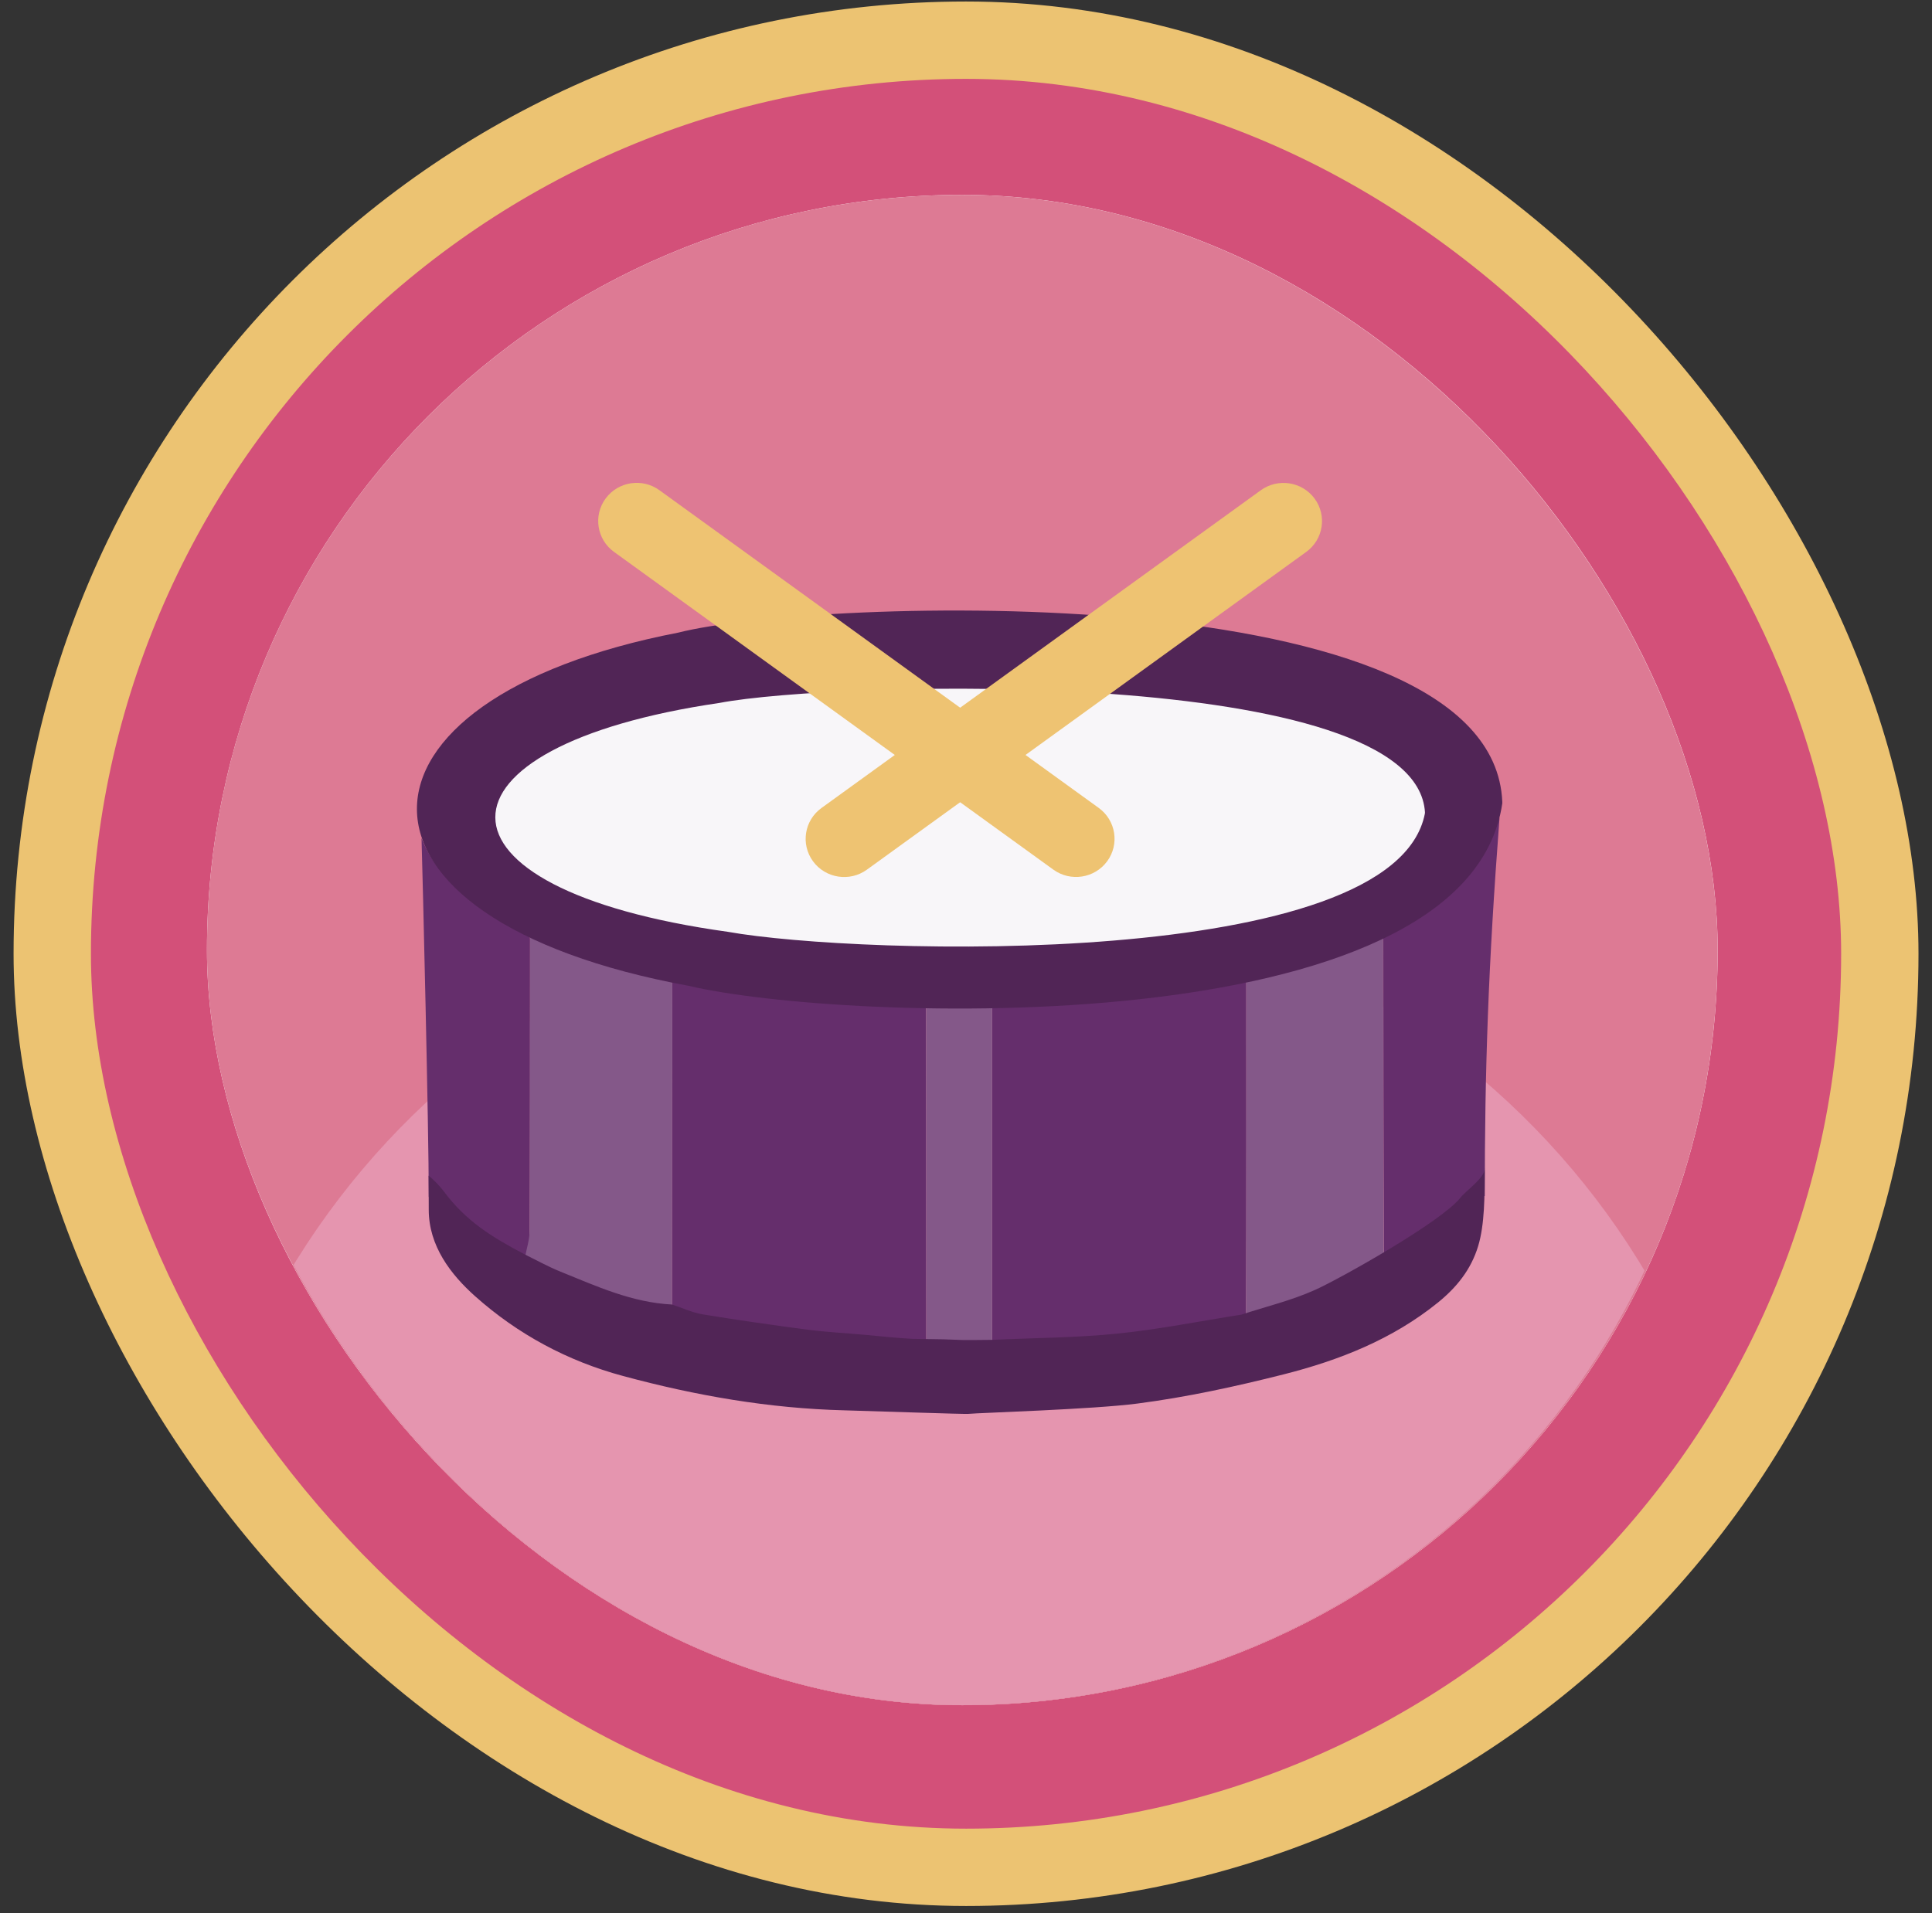
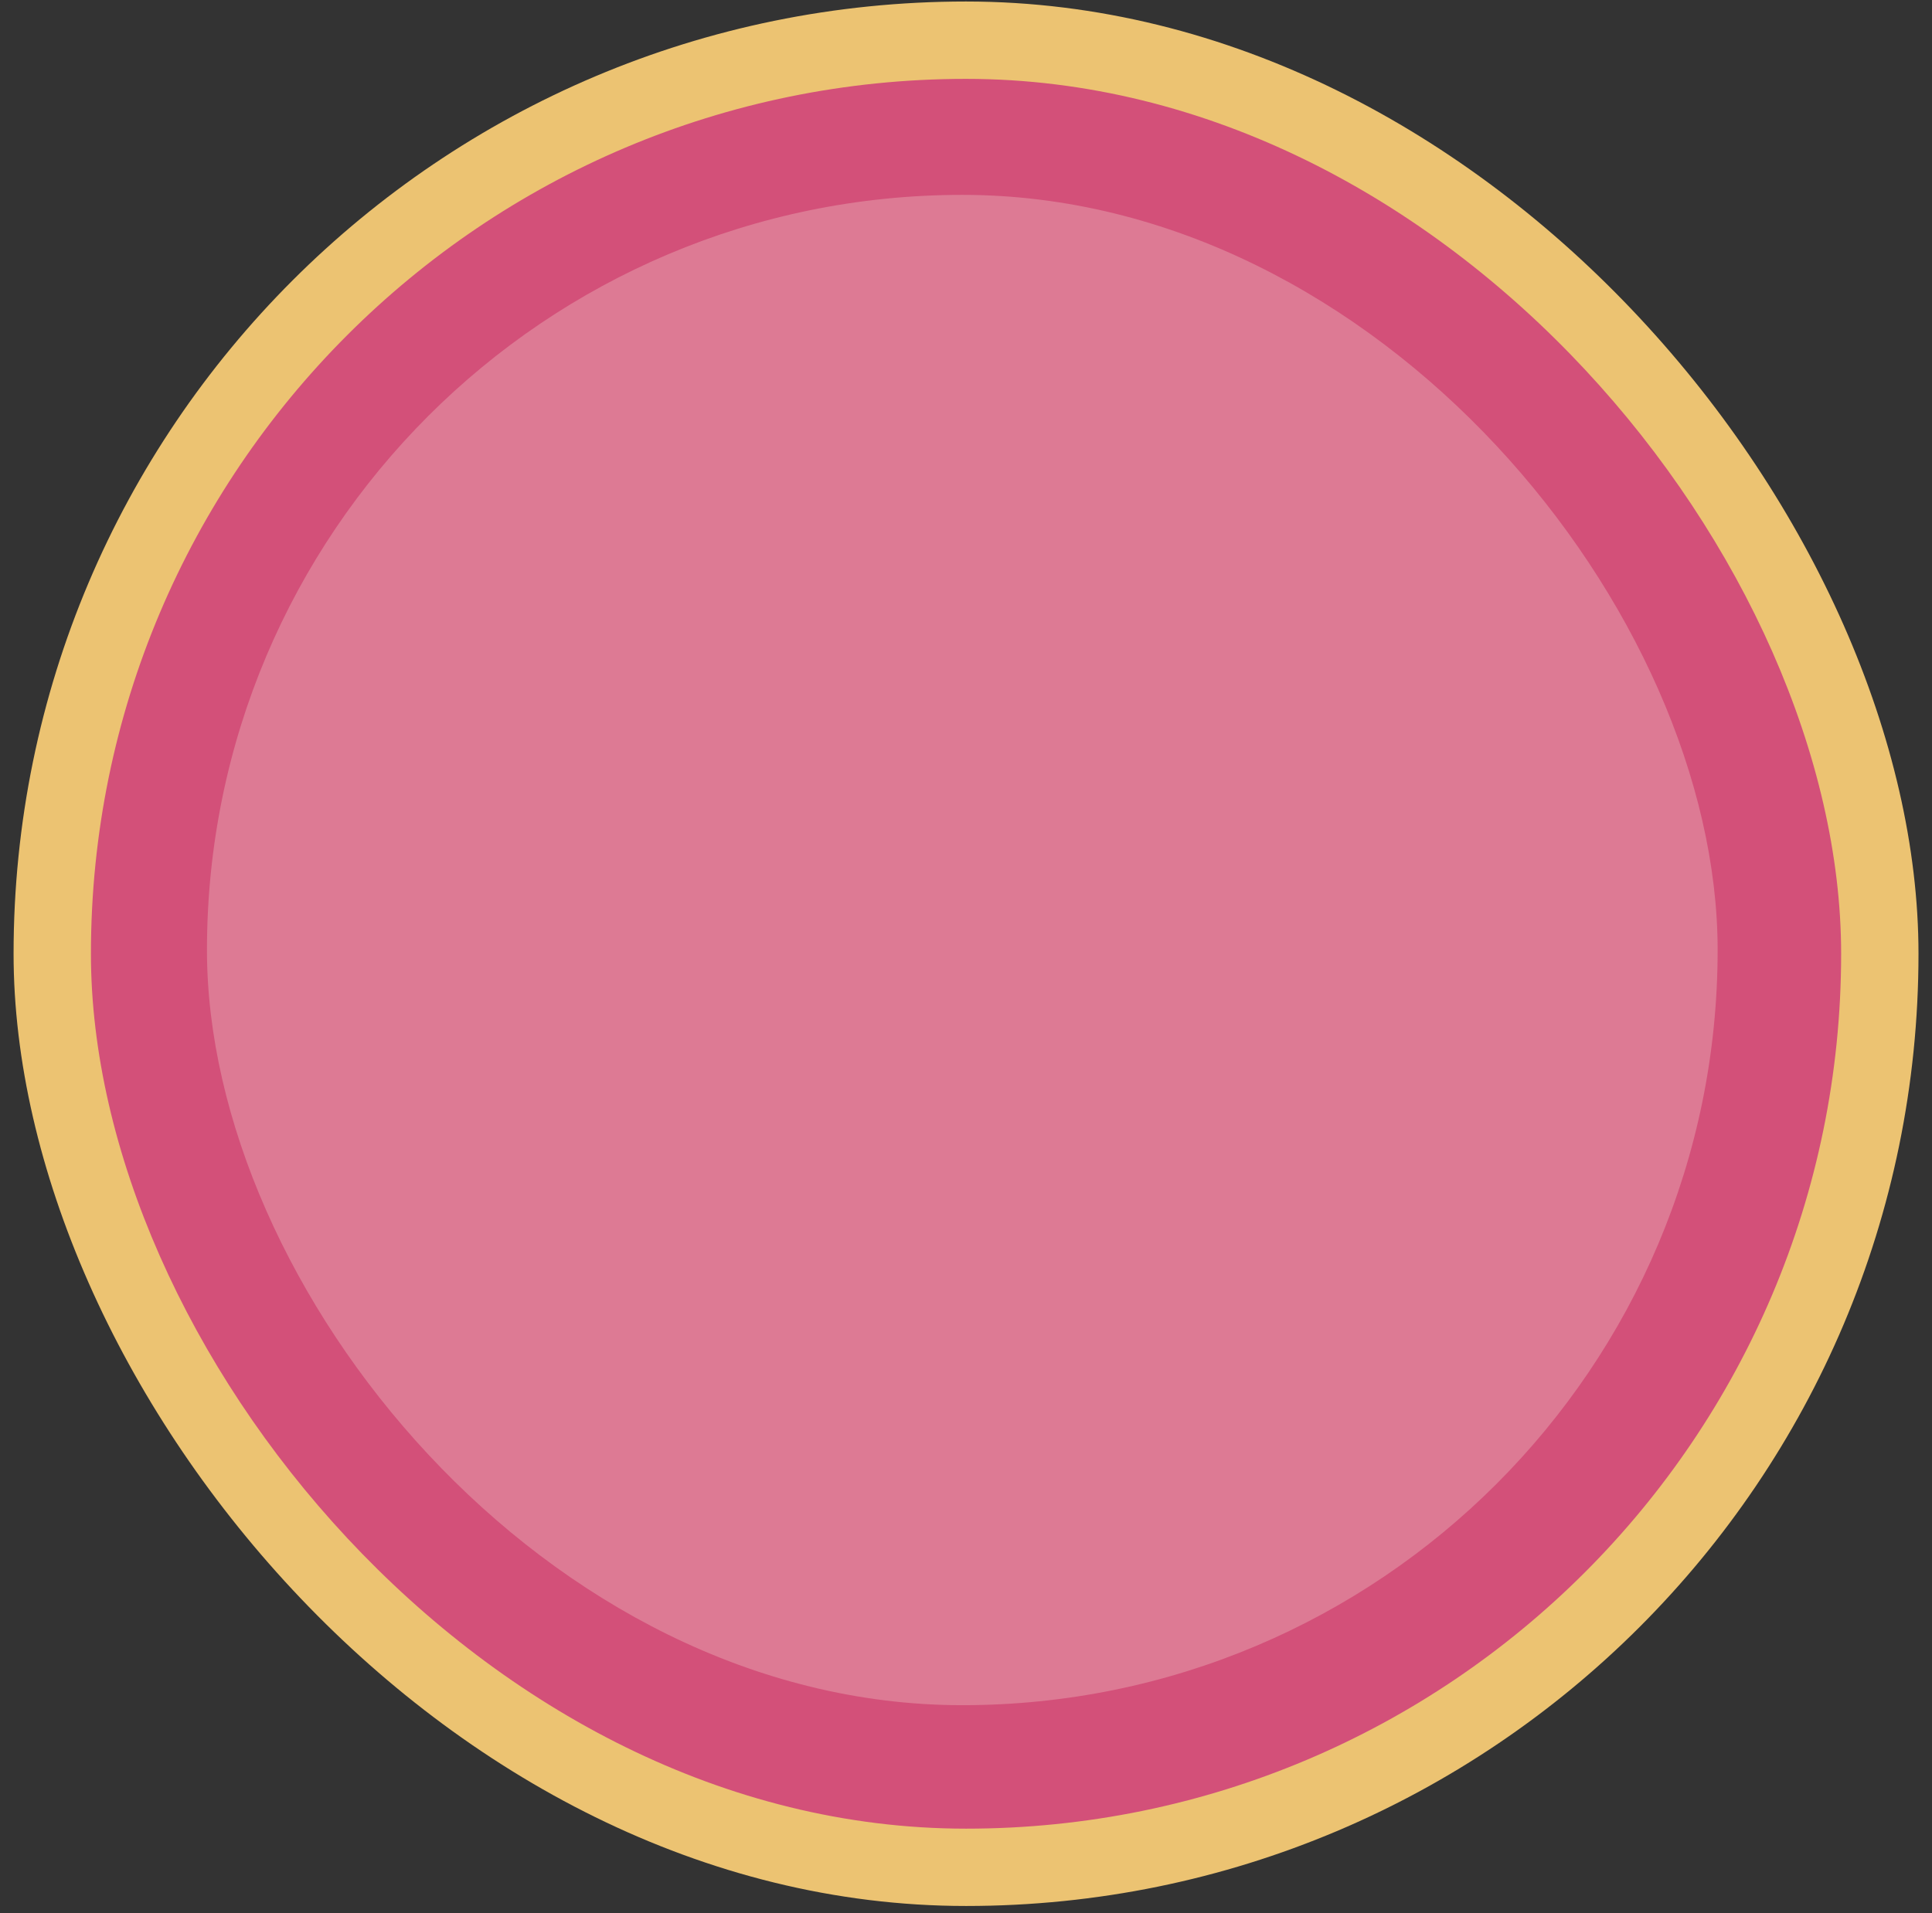
<svg xmlns="http://www.w3.org/2000/svg" width="106" height="105" viewBox="0 0 106 105" fill="none">
  <rect x="0" y="0" width="106" height="105" fill="#333333" stroke="none" />
  <rect x="0.745" y="0.083" width="104.514" height="104.514" rx="52.257" fill="#ECC372" />
  <rect x="4.989" y="4.328" width="96.026" height="96.026" rx="48.013" fill="#D35079" />
-   <rect x="11.621" y="10.959" width="82.354" height="82.354" rx="41.177" fill="#DD7A94" stroke="white" stroke-width="0.531" />
  <g clip-path="url(#clip0_590_10900)">
    <rect x="11.355" y="10.694" width="82.884" height="82.884" rx="41.442" fill="#DD7A94" />
    <g clip-path="url(#clip1_590_10900)">
      <rect x="11.448" y="10.927" width="82.65" height="82.65" rx="41.325" fill="#DD7A94" />
      <path d="M53.073 9.205C77.013 9.205 96.433 28.189 96.433 51.623C96.433 75.056 77.013 94.041 53.073 94.041C29.134 94.041 9.714 75.056 9.714 51.623C9.714 28.189 29.134 9.205 53.073 9.205Z" fill="#DD7A94" stroke="#DD7A94" stroke-width="0.689" />
      <path d="M53.073 133.017C76.83 133.017 96.088 114.18 96.088 90.943C96.088 67.707 76.83 48.87 53.073 48.87C29.317 48.87 10.059 67.707 10.059 90.943C10.059 114.18 29.317 133.017 53.073 133.017Z" fill="#E595AF" />
      <path d="M75.891 50.443C76.461 50.028 76.993 49.538 77.602 49.215C79.101 48.423 80.176 47.173 81.013 45.622C81.154 45.364 82.121 45.121 82.273 44.868C81.648 53.082 81.463 58.711 81.463 65.633C80.774 65.687 80.48 66.29 80.111 66.807C79.041 68.294 77.765 69.495 76.189 70.265C76.097 69.678 75.929 69.091 75.923 68.504C75.901 62.487 75.901 56.465 75.896 50.449L75.891 50.443Z" fill="#652E6C" />
      <path d="M29.081 70.868C24.724 68.601 23.926 66.317 23.524 65.676C23.524 61.889 23.193 48.181 23.127 45.989C24.073 48.439 26.202 49.635 28.38 50.901C28.76 51.122 29.059 51.041 29.081 51.542C29.081 57.041 29.081 63.591 29.059 69.091C29.059 69.592 29.081 70.868 29.081 70.868Z" fill="#652E6C" />
      <path d="M68.102 73.966C65.843 74.364 63.594 74.871 61.318 75.129C59.037 75.388 56.734 75.393 54.441 75.511C54.441 68.601 54.441 61.69 54.441 54.779C54.887 54.677 55.327 54.521 55.778 54.488C56.467 54.44 57.163 54.461 57.852 54.472C60.807 54.521 63.713 54.084 66.603 53.438C67.184 53.309 67.787 53.298 68.379 53.233C68.379 59.546 68.39 65.859 68.368 72.172C68.368 72.77 68.194 73.368 68.102 73.966Z" fill="#652E6C" />
      <path d="M50.824 75.215C50.574 75.301 50.319 75.468 50.069 75.458C49.194 75.409 48.325 75.296 47.456 75.215C46.402 75.113 45.338 75.054 44.289 74.903C42.372 74.628 40.455 74.326 38.543 73.976C37.972 73.874 37.424 73.588 36.864 73.384C36.864 66.78 36.875 60.182 36.881 53.578C38.662 54.057 40.449 54.461 42.301 54.526C43.714 54.575 45.115 54.952 46.527 55.048C47.95 55.151 49.384 55.086 50.813 55.097C50.813 61.803 50.818 68.509 50.824 75.215Z" fill="#652E6C" />
-       <path d="M36.886 52.544C36.886 58.83 36.875 65.627 36.87 71.913C34.675 71.8 32.72 70.857 30.737 70.012C30.075 69.732 29.445 69.36 28.798 69.026C28.891 68.525 29.059 68.019 29.059 67.518C29.081 62.018 29.075 55.468 29.081 49.969C30.156 49.754 31.036 50.378 32.041 50.723C33.611 51.262 35.311 52.01 36.886 52.544Z" fill="#845889" />
-       <path d="M68.102 73.966C68.194 73.368 68.368 72.77 68.368 72.172C68.384 65.859 68.379 59.546 68.379 53.233C69.812 52.754 71.246 52.28 72.67 51.784C72.925 51.698 73.153 51.515 73.397 51.375C74.098 50.626 74.918 50.276 75.891 50.443C75.891 56.46 75.891 62.482 75.918 68.498C75.918 69.085 76.091 69.672 76.184 70.26C75.119 71.612 73.511 71.757 72.148 72.441C70.855 73.088 69.454 73.465 68.102 73.96V73.966Z" fill="#845889" />
      <path d="M50.824 75.21C50.824 68.401 50.818 61.593 50.813 54.779C51.85 54.698 52.888 54.607 53.925 54.553C54.094 54.542 54.267 54.698 54.436 54.779C54.436 61.69 54.436 68.601 54.436 75.511C53.714 75.511 52.986 75.549 52.263 75.501C51.78 75.468 51.296 75.312 50.818 75.21H50.824Z" fill="#845889" />
      <path d="M82.424 44.006C81.903 31.472 44.598 32.84 37.222 34.715C18.211 38.394 17.788 50.432 37.782 54.1C46.097 56.072 80.453 57.44 82.424 44.087V44.006Z" fill="#512556" />
      <path d="M81.458 64.114C81.458 65.633 81.458 67.206 81.099 68.385C80.708 69.673 79.921 70.647 78.899 71.477C76.406 73.497 73.484 74.65 70.421 75.425C67.781 76.093 65.103 76.675 62.403 77.025C59.981 77.343 53.767 77.531 53.126 77.591C52.849 77.612 48.33 77.451 46.342 77.397C42.203 77.294 38.162 76.589 34.18 75.511C31.139 74.693 28.401 73.217 26.071 71.138C24.729 69.942 23.523 68.374 23.523 66.387C23.523 65.671 23.518 64.518 23.518 64.518C23.79 64.739 24.132 65.089 24.333 65.358C25.549 67.001 26.962 67.879 28.798 68.843C29.444 69.161 30.074 69.511 30.737 69.78C32.719 70.583 34.675 71.482 36.869 71.59C37.429 71.773 37.972 72.032 38.547 72.129C40.454 72.441 42.371 72.716 44.294 72.969C45.343 73.104 46.407 73.158 47.461 73.254C48.33 73.33 49.204 73.432 50.074 73.475C50.318 73.486 51.785 73.486 52.273 73.518C52.996 73.561 53.718 73.529 54.446 73.529C56.738 73.421 59.041 73.416 61.322 73.184C63.598 72.953 65.847 72.5 68.107 72.145C69.459 71.703 70.861 71.369 72.153 70.787C73.511 70.179 79.041 67.076 80.111 65.746C80.48 65.288 81.463 64.647 81.463 64.108L81.458 64.114Z" fill="#512556" />
-       <path d="M78.183 44.599C77.737 36.476 45.783 37.365 39.466 38.577C23.181 40.963 22.818 48.763 39.944 51.138C47.065 52.414 76.493 53.303 78.177 44.647V44.593L78.183 44.599Z" fill="#F8F6F9" />
-       <path d="M71.665 30.29C72.608 29.608 72.814 28.297 72.127 27.363C71.439 26.428 70.117 26.223 69.174 26.905L45.07 44.342C44.127 45.024 43.921 46.334 44.608 47.269C45.296 48.204 46.618 48.409 47.561 47.727L71.665 30.29Z" fill="#EEC372" />
+       <path d="M71.665 30.29C72.608 29.608 72.814 28.297 72.127 27.363C71.439 26.428 70.117 26.223 69.174 26.905L45.07 44.342C44.127 45.024 43.921 46.334 44.608 47.269L71.665 30.29Z" fill="#EEC372" />
      <path d="M57.792 47.724C58.735 48.406 60.057 48.201 60.745 47.266C61.432 46.331 61.225 45.02 60.283 44.338L36.178 26.901C35.236 26.219 33.914 26.424 33.226 27.359C32.539 28.294 32.745 29.605 33.688 30.287L57.792 47.724Z" fill="#EEC372" />
    </g>
  </g>
  <defs>
    <clipPath id="clip0_590_10900">
      <rect x="11.355" y="10.694" width="82.884" height="82.884" rx="41.442" fill="white" />
    </clipPath>
    <clipPath id="clip1_590_10900">
-       <rect x="11.448" y="10.927" width="82.65" height="82.65" rx="41.325" fill="white" />
-     </clipPath>
+       </clipPath>
  </defs>
</svg>